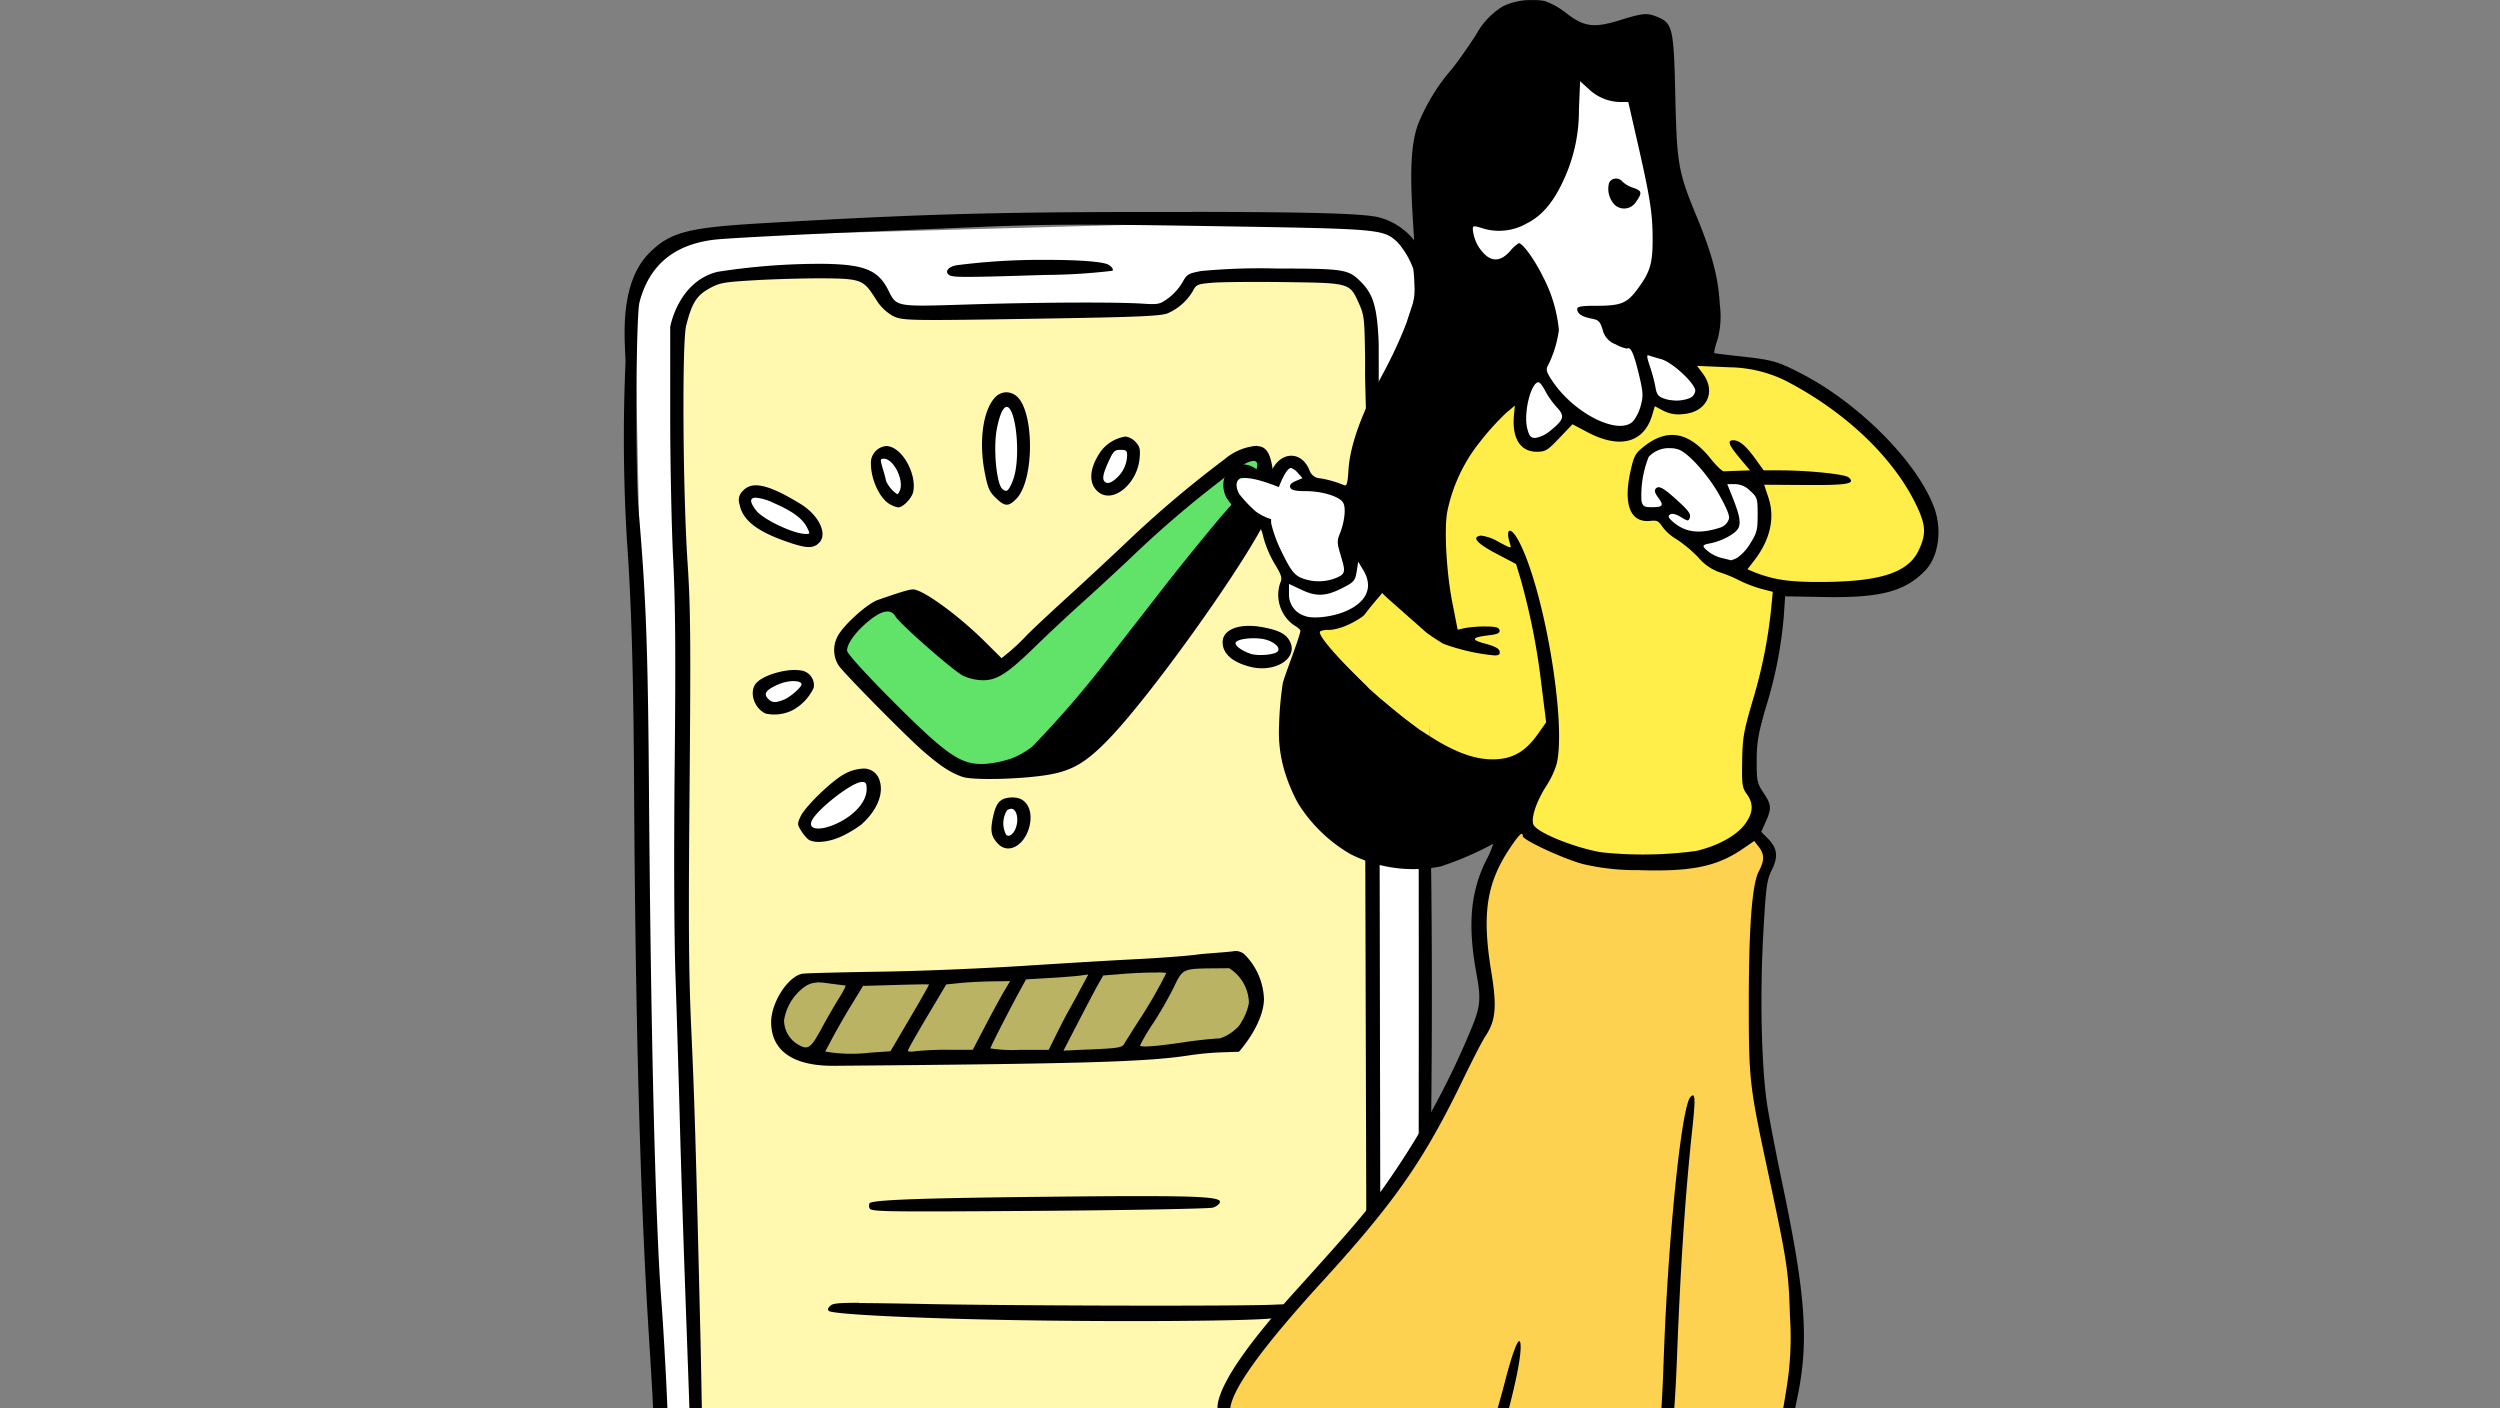
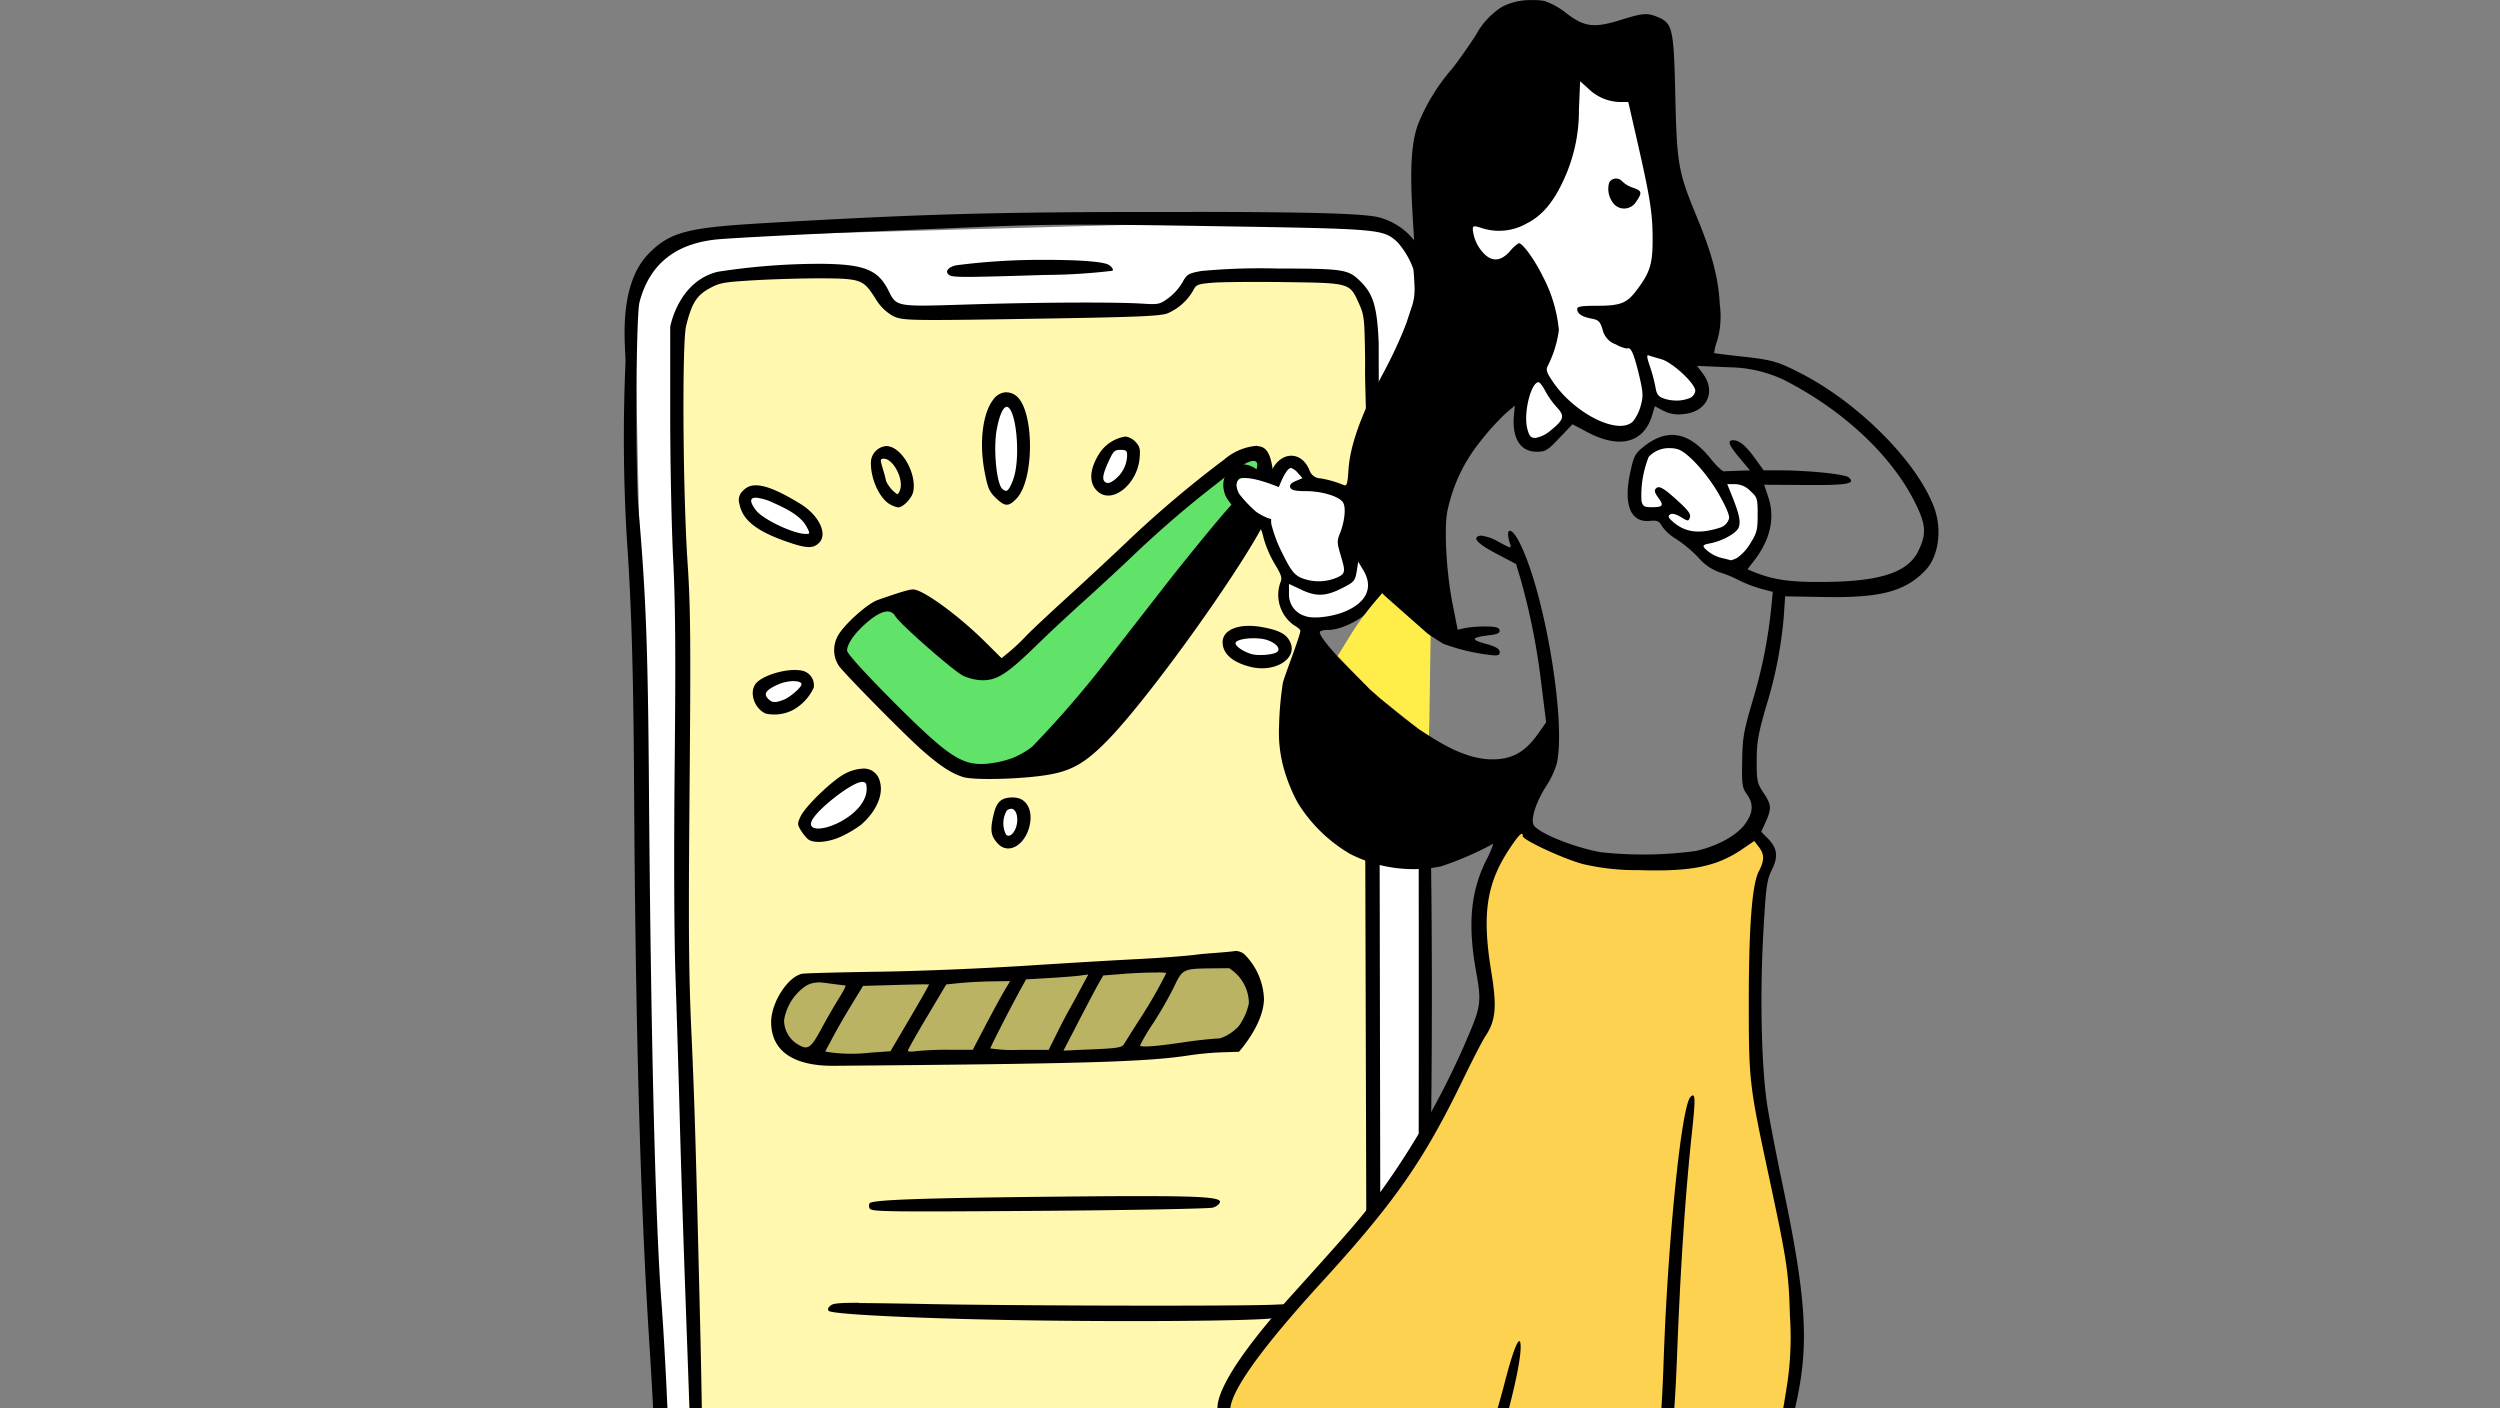
<svg xmlns="http://www.w3.org/2000/svg" width="355" height="200" viewBox="0 0 355 200">
  <rect x="0" y="0" width="355" height="200" fill="#808080" stroke="none" />
  <defs>
    <clipPath id="clip-path">
      <rect id="Rectangle_2349" data-name="Rectangle 2349" width="355" height="200" rx="7" fill="#61e268" />
    </clipPath>
  </defs>
  <g id="Group_19306" data-name="Group 19306" transform="translate(-14.962 -42)">
    <g id="Mask_Group_43" data-name="Mask Group 43" transform="translate(14.962 42)" clip-path="url(#clip-path)">
      <g id="Happy_Success_Process" data-name="Happy Success Process" transform="translate(174.028 49.977)">
-         <path id="path1576" d="M729.111,372.108a20.83,20.83,0,0,0-3.764,2.677c-2.385,2.152-5.928,8.526-7.074,11.908-1.837,5.42.873,18.435,1.934,18.738,1.463.5,5.533-.625,5.533-.625a24.1,24.1,0,0,0-4.947.717c-1.589.559-5.92-1.121-7.142-2.43a35.826,35.826,0,0,0-4.068-3.831s-1,2.039-4.479,3.831a39.993,39.993,0,0,1-5.161,2.338s6.445,9.378,10.557,12.538,11.791,6.635,15.24,7.069,5.559-3.194,5.833-3.444,1.647-2.151,1.647-2.151-.364-7.909-.364-8.034-2.472-11.839-2.5-12.148-1.067-5.591-1.067-5.591.777,2,2.288,10.461,2.378,13.984,1.647,17.463a18.181,18.181,0,0,1,0,2.634c-.913,3.046-4.759,6.8-2.868,8.9,1.943,2.157,8.258,4.807,16.373,5.113a29.906,29.906,0,0,0,13.886-2.743s4.141-2.96,1.811-6.781.735-13.483.645-13.786,3.226-15.673,3.226-15.673-2.427-.909-5.682-2.062c-.97-.338-2.536.089-3.74-.98a81.426,81.426,0,0,0-7.862-6.111l-1.521-1.628s-2.936-.263-2.114-4.4,3.323-5.683,5.653-5.242,4.4,2.993,4.4,2.993l2.333,1.365,5.74.266-.993-.226a37.564,37.564,0,0,1,6.732.483c1.368.405,2.7-1.3,3.97-.656l-8.028.266-3.281.395s3.065,2.687,2.159,5.64-4.273,7.837-4.273,7.837a25.045,25.045,0,0,0,16.056,2.3c8.763-1.842,13.942-4.933,8.892-14.18s-9.71-12.553-14.545-15.2-7.338-3.17-11.18-3.348a38.731,38.731,0,0,1-7.509-1.187s5.263,4.8,2.849,6.518-6.768.217-6.768.217-.3,4.318-2.849,4.8-8.8-2.9-8.8-2.9-2.288,4.137-3.8,4.844-3.065.658-3.02-1.315,0-5.637,0-5.637Z" transform="translate(-687.237 -365.59)" fill="#ffee4a" />
        <path id="path1578" d="M736.292,576.1s-1.719,4.461-12.422,4.823-20.245-5.977-20.844-6.273-2.549,4.458-4.19,7.852-1.256,9.547-.7,12.849-1.721,3.42.7,5.226c.522.39-.068.861,0,1.566.224.926-1.109,1.776-1.109,1.776s-5.77,12.164-9.009,17.361-12.108,15-14.38,17.328-9.084,12.165-10.773,14.986-3.755,6.916,0,10.086a74.159,74.159,0,0,0,13.737,8.447,31.475,31.475,0,0,0,7.683,2.323l9.108.987s4.36-7.268,5.395-12.684a113.906,113.906,0,0,1,3.41-12.421s-1.316,5.057-2.308,8.493-5.113,16.35-5.113,16.35,7.073,0,10.128,1.055,9.884,2.157,12.389.22,4.573-7.8,5.35-12.951,1.856-28.1,1.856-28.1l1.64-15.456.561-4.229s-1.716,11.346-1.844,14.914-.909,17.528-.909,20.876-.387,12.069-.777,14.536a40.251,40.251,0,0,1-.993,4.535s13.369-3.858,15.657-6.9a18.415,18.415,0,0,0,3.368-10.086c.216-3.433.519-17.837-1.167-22.727s-4.273-23.165-4.444-25.809,1.08-21.626,1.08-21.626l1.338-4.887Z" transform="translate(-661.454 -507.61)" fill="#fed251" />
      </g>
      <path id="Path_34284" data-name="Path 34284" d="M0,0H25.811l7.762,48.958L26.89,48.6l-3.765,4.556-7.686-1.618L9.46,55.275,7.985,53.153V47.9L-.789,25.359Z" transform="translate(208 8.163)" fill="#fff" />
      <path id="Path_34285" data-name="Path 34285" d="M294.555,259.424l2.98-.443,1.792,3.577,1.956.681,2.536,2.643,4.4,1.77,3.455-5.586v-4.853l-1.409-2.6h-5.181l-5.351-5.548-3.771,1.152-1.41,1.7-1.451,3.921Z" transform="translate(-61.271 -186.598)" fill="#fff" />
      <g id="Group_19343" data-name="Group 19343" transform="translate(108.73 68.703)">
        <path id="path1457" d="M565.289,298.99s-4.007-.315-9.034,4.271-24.112,24.72-25.628,25.607-8-3.991-8-3.991l-6.072-5.24s-2.1-1.431-5.193,1.607-3.446,4.466-1.985,5.9,10.449,13.225,17.1,11.973a21.135,21.135,0,0,0,13.312-8.577C542.54,326.966,565.289,298.99,565.289,298.99Z" transform="translate(-495.28 -298.986)" fill="#f9f1cb" />
        <path id="path1461" d="M471.3,532.787s-.413,7.834,9,10.023,45.983.758,46.809.758,8.257,6.4,16.595,6.488,10.4-6.4,10.4-6.4-7.018,1.094-11.712-2.7-4.956-7.076-4.956-7.076-7.089-.673-5.9-4.466-4.953-3.916-4.953-3.916-6.935-.547-8.014.8-4.334,9.058-4.334,9.058l-3.88.041,4.993-9.731s-6.192-.547-7.635.629S503,535.605,503,535.605l-4.913-.421s2.971-6.57,2.105-7.328-3.591-1.308-5.819,2.274-3.264,5.391-3.264,5.391l-3.671.3,5.406-8.177s-7.348-1.686-9,.421-5.24,6.023-6.648,5.727-4.127-4.381-4.127-4.381-2.158.547-1.775,3.372Z" transform="translate(-469.48 -454.184)" fill="#f9f1cb" />
        <path id="path1463" d="M533.345,351.67c-1.233,1.749-2.687,3.736-4.478,5.995-7.94,10.008-16.336,22.516-29.281,22.679a6.836,6.836,0,0,0,2.808.925c1.649.17,2.8,4.8,2.8,4.8a31.649,31.649,0,0,0,11.974-4.045,14.667,14.667,0,0,0,7.089-8.844s13.21-8.426,9.576-10.027-2.062-5.306-2.062-5.306Zm-59.538,11.008c-1.3.61-2.444,1.337-2.611,2.082-.413,1.852-5.7,2.982-5.7,2.982l2.725,4.089c2.725,4.089,5.283,2.516,8.254,3.538s4.46,1.179,5.2,3.96-2.228,6.234-2.228,6.234,11.888.758,14.942-2.7a7.084,7.084,0,0,1,3.874-2.582c-9.934-.884-20.469-12.684-24.463-17.609Z" transform="translate(-465.5 -335.101)" fill="#f9f1cb" />
      </g>
      <path id="Path_34286" data-name="Path 34286" d="M5002.49,2699.262v4.027l1.764,1.681,2.91.512,4.724-1.085,3.166-2.91.907-2.225-3.169-4.7-.9-7.588-4.724-1.639-2.91-2.433-1.764-.4-2.045,2.831-3.824-1.949-2.122,1.227.436,2.907,2.972,2.6,1.285.524,1.253,3.4,1.3,2.674Z" transform="translate(-4820 -2616.684)" fill="#fff" />
      <path id="Path_34287" data-name="Path 34287" d="M9.1,4.032l95.067-2.638c4.971,0,8.828,2.689,8.828,7.761L96.743,59.762,113,91.967v40.862c0,2.785-16.257,19.661-16.257,19.661S83.326,164.63,85.3,170.38c2.27,6.6,19.948,7.143,18.7,7.143H9c-4.971,0-4.652-4.536-4.652-9.608L1.071,11.761S4.134,4.032,9.1,4.032Z" transform="translate(89 29.62)" fill="#fff" />
      <path id="Path_34290" data-name="Path 34290" d="M8.925,1.667,28.8,1.394l5.427,4.893H55.742L70.626,5.54l6.066-4.146H94.2c4.49,0,6.818,2.58,6.818,7.416V19.673l-2.908,11-.73.887-8.533-3.2L85.525,36.2,88.6,42.813v3.746l2.468,5.54L89.951,57.13l12.223,30.622V132.8c0,2.655-12.223,14.49-12.223,14.49S78.283,156.7,80.07,162.182c2.05,6.291,15.1,7.143,13.974,7.143H8.233c-4.49,0-4.2-4.325-4.2-9.161L1.767,11.265S4.435,1.667,8.925,1.667Z" transform="translate(93.788 37.818)" fill="#fff8ae" />
      <path id="Path_34291" data-name="Path 34291" d="M134.56,133.261l15.175,15.8,4.681.81,5.416-.81h5.534l5.628-3,23.3-31.478v-9.835h-2.342l-35.185,30.295L144.6,125.425l-6.77,2.485Z" transform="translate(-14.962 -40.719)" fill="#61e268" />
      <path id="Path_34292" data-name="Path 34292" d="M5.5.053,65.4-2.576c3.038,0,3.136,3.328,3.136,6.427s-2.6,6.1-5.635,6.1L5.5,11.277A5.557,5.557,0,0,1,0,5.665,5.557,5.557,0,0,1,5.5.053Z" transform="translate(110 138.723)" fill="#b9b363" />
      <ellipse id="Ellipse_186" data-name="Ellipse 186" cx="2.5" cy="3.571" rx="2.5" ry="3.571" transform="translate(141 113.265)" fill="#fff" />
      <path id="Path_36717" data-name="Path 36717" d="M2.828.007C4.415.023,5.73,2.749,5.763,6.1s-1.226,6.046-2.813,6.03S.049,9.384.015,6.037,1.241-.009,2.828.007Z" transform="matrix(0.695, 0.719, -0.719, 0.695, 122.193, 108.28)" fill="#fff" />
      <ellipse id="Ellipse_188" data-name="Ellipse 188" cx="2.852" cy="7.35" rx="2.852" ry="7.35" transform="translate(140.078 56.171) rotate(3)" fill="#fff" />
      <path id="Path_36718" data-name="Path 36718" d="M2.832.006C4.409.018,5.7,1.735,5.718,3.84S4.47,7.642,2.893,7.629.024,5.9.008,3.794,1.256-.007,2.832.006Z" transform="translate(157.429 61.601) rotate(26)" fill="#fff" />
      <path id="Path_36719" data-name="Path 36719" d="M2.912,0c1.6-.008,2.89,1.667,2.881,3.741S4.477,7.5,2.876,7.505-.014,5.838,0,3.765,1.311,0,2.912,0Z" transform="translate(182.626 89.896) rotate(104)" fill="#fff" />
      <path id="Path_36720" data-name="Path 36720" d="M2.42-.005C3.734-.017,4.776,2.674,4.747,6s-1.118,6.04-2.433,6.051S-.042,9.377-.013,6.046,1.106.006,2.42-.005Z" transform="matrix(-0.5, 0.866, -0.866, -0.5, 116.988, 74.582)" fill="#fff" />
-       <path id="Path_34293" data-name="Path 34293" d="M2.883-.006C4.461-.02,4.752,1.482,4.733,3.676s-.339,4.247-1.918,4.26S-.027,6.183-.008,3.99,1.3.008,2.883-.006Z" transform="matrix(-0.875, 0.485, -0.485, -0.875, 130.953, 69.612)" fill="#fff" />
      <ellipse id="Ellipse_193" data-name="Ellipse 193" cx="1.885" cy="3.412" rx="1.885" ry="3.412" transform="translate(114.348 96.103) rotate(87)" fill="#fff" />
      <g id="black" transform="translate(40 0)">
        <path id="path2721" d="M238.429,402.826Z" transform="translate(-238.328 -334.123)" fill="#f2d0b9" />
        <path id="path1484" d="M480.9,176.229h-7.912c-20.894.031-31.13.33-51.935,1.525-11.336.651-14.178,1.107-17.365,4.365-4.642,4.737-3.205,13.807-3.319,15.622a242.5,242.5,0,0,0,.2,24.959c.641,9.042.925,18.915,1.017,34.011.185,34.4.872,59.725,2.158,79.885.17,2.595.385,6.29.484,8.177.182,3.46.567,12.9,0,11.954-.018-.028.381,19.748.359,19.71,0,.007,2.008,2.1,2.008,2.1l.04-25.272-.351-8.177c-.194-4.5-.555-10.8-.8-14-.869-11.209-1.523-38.2-1.785-73.752-.142-19.185-.428-26.768-1.461-38.685-.481-5.542-.385-27.652.126-29.611,1.433-5.494,5.24-8.467,11.426-8.954,3.011-.239,14.141-.8,21.575-1.095l15.1-.629c9.681-.406,14.708-.425,33.288-.123,23.924.384,24.158.406,26.217,2.249a11.761,11.761,0,0,1,2.237,3.726c.978,2.2.8,124.094.8,124.094-.384-2.593,1.825-1.335,1.771-2.782-.013-.362.232-16.556,0-35.6-.445-36.5-1.562-88.448-1.978-89.082a9.5,9.5,0,0,0-5.548-3.878c-2.262-.516-9.37-.73-26.383-.752Zm-20.811,6.8a94.142,94.142,0,0,0-12.637.755c-1.233.192-1.828.944-1.1,1.406.533.346,2.093.343,13.654-.022a84.387,84.387,0,0,0,9.512-.588c.163-.164,0-.494-.5-.827-.731-.491-4.528-.73-8.938-.723Zm-32.739.563a94.591,94.591,0,0,0-13.9,1.132c-5.622,1.384-6.728,7.831-6.728,7.831v12.42c0,6.834.191,16.1.422,20.6.308,6.218.373,13.15.216,28.935-.126,12.612-.083,24.462.111,30.193.176,5.186.456,14.467.616,20.6s.518,17.109.78,24.374.6,16.748.752,21.072h0c.151,4.324.234,34,.182,34.051s.38,7.18.352,7.161l1.965.26.02-5.628c-.385-3.337-.866-39.9-1.116-50.308-.641-26.837-.851-33.967-1.276-43.245-.4-8.621-.447-15-.274-35.068.179-20.839.136-25.645-.284-31.923-.672-10.017-.8-31.253-.206-33.652.786-3.183,1.476-4.3,3.267-5.293,1.507-.83,2-.922,6.519-1.186,2.688-.157,6.969-.277,9.512-.267,5.7.022,5.884.252,7.582,2.856a6.7,6.7,0,0,0,2.435,2.459c1.449.723,1.889.723,23.27.371,11.4-.189,14.751-.337,15.744-.7a7.694,7.694,0,0,0,3.7-3.309c.395-.78.635-.874,2.675-1.05,1.233-.107,5.856-.148,10.291-.091,9.305.126,9.222.1,10.532,3.01.755,1.676.8,2.11.881,7.394.011.706.009,1.51,0,2.648-.008.932.792,29.208.792,29.208l-.858,4.412.246,87.391,1.979-4.718-.141-76.52-.081-44.167c-.21-5.067-.749-6.919-2.534-8.7s-2.305-1.868-11.925-1.887a89.984,89.984,0,0,0-10.76.355c-1.849.352-2.022.465-2.66,1.639a7.963,7.963,0,0,1-1.973,2.2c-1.233.9-1.4.944-3.816.786-3.93-.239-15.214-.176-24.922.135-9.949.314-9.863.333-11-1.947-1.541-3.1-3.56-3.85-10.381-3.84h0Zm27.006,18.238a2.34,2.34,0,0,0-1.683.943c-1.578,1.912-2.111,6.183-1.3,10.379.441,2.287.663,2.8,1.575,3.677,1.307,1.258,1.8,1.277,2.925.126,2.632-2.686,2.567-12.766-.092-14.669a2.249,2.249,0,0,0-1.415-.45Zm.191,2.073a.416.416,0,0,1,.228.11c1.119.944,1.612,6.68.829,9.618a7.124,7.124,0,0,1-.734,1.818c-.339.472-.475.491-.962.129-.829-.629-1.325-5.627-.829-8.407.388-2.123.952-3.343,1.476-3.261Zm16.835,4.211a5.435,5.435,0,0,0-3.628,2.261c-1.572,2.39-1.649,4.482-.213,5.636,2.062,1.654,5.489-1.154,5.831-4.771.126-1.34.04-1.7-.564-2.353a2.39,2.39,0,0,0-1.418-.767Zm18.659,1.315a8.081,8.081,0,0,0-4.623,1.931,156.391,156.391,0,0,0-13.355,11.247c-2.2,2.113-6.164,5.787-8.784,8.177s-5.332,4.916-6.01,5.642a29.1,29.1,0,0,1-2.364,2.242l-1.131.921-2.413-2.393c-3.742-3.711-8.772-7.369-10.147-7.369-.555,0-1.849.387-5.008,1.494-1.6.56-5.2,3.872-5.8,5.347a4.08,4.08,0,0,0,.287,4.038c1.051,1.387,9.413,9.854,11.829,11.977,2.524,2.2,4.022,3.2,5.754,3.774,1.541.506,8.63.315,12.292-.34,3.246-.576,5.181-1.714,8.266-4.869,6-6.133,19.378-24.846,22.611-31.6,1.193-2.494,1.193-2.516.986-5.309-.234-3.18-.761-4.513-1.893-4.8a2.6,2.6,0,0,0-.487-.069Zm-52.5.031a2.383,2.383,0,0,0-2.318,2.494c0,2.334,1.307,5.064,2.774,5.825a3.593,3.593,0,0,0,1.1.4c.684,0,1.926-1.283,2.127-2.2.524-2.437-1.418-6.076-3.452-6.469a2.15,2.15,0,0,0-.225-.038Zm33.136.547c.789,0,.925.123.925.767a4.42,4.42,0,0,1-1.43,3.177c-.823.777-1.375.944-1.757.566s-.213-1.176.555-2.856c.666-1.466.86-1.654,1.692-1.654Zm-33.6,1.258c1.254,0,2.722,2.686,2.333,4.265-.1.421-.308.767-.469.767a4.614,4.614,0,0,1-1.56-1.849,16.983,16.983,0,0,0-.45-1.689C436.515,211.341,436.524,211.266,437.082,211.266Zm52.545.315c.586.035.616.686.068,1.966a53.376,53.376,0,0,1-4.241,5.347c-2.13,2.472-6.072,7.322-8.763,10.781s-6.164,7.919-7.705,9.907a148.694,148.694,0,0,1-10.855,12.58,12.226,12.226,0,0,1-2.848,1.629,15.063,15.063,0,0,1-3.7.8c-3.578.245-5.548-1.123-14.255-9.92-3.3-3.343-5.486-5.787-5.486-6.149,0-1,1.193-2.651,2.984-4.142,1.923-1.6,3.227-1.846,3.871-.742s8.26,7.778,9.638,8.457a7.028,7.028,0,0,0,2.808.629c2.019,0,3.5-.962,7.588-4.95,1.738-1.7,4.8-4.545,6.781-6.328s5.258-4.806,7.243-6.708a150.817,150.817,0,0,1,12-10.253c2.45-1.975,4.105-2.953,4.858-2.906Zm-70.8,3.466a2.332,2.332,0,0,0-1.76.764,1.763,1.763,0,0,0-.505,1.887c.41,2.22,2.349,3.8,6.473,5.262,3,1.066,3.988,1.113,4.848.236,1.233-1.258-.049-3.912-2.651-5.507C422.256,215.867,420.234,215.015,418.823,215.046Zm71.762,1.516c.194,0-24.622,29.678-29.187,35.414,0,0-.6.781-.381.56,1-1,2.879-3.145,4.176-4.8s3.316-4.192,4.482-5.661,19.911-22.626,20.367-23.186c.584-.713.425-2.341.543-2.337ZM418.9,216.8a7.344,7.344,0,0,1,2.5.745c2.672,1.161,4.105,2.2,4.75,3.485.456.9.447.925-.231.915-1.729-.028-6.023-2.073-6.99-3.324S418.015,216.782,418.9,216.8Zm30.15,23.318C447.435,239.116,450.2,240.858,449.047,240.122ZM489.066,235c-2.312-.041-3.9.846-3.9,2.318,0,1.623,1.378,2.849,3.917,3.494,3.563.906,6.879-1.23,5.625-3.623-.555-1.057-1.563-1.573-3.933-2.013a10.174,10.174,0,0,0-1.7-.176Zm.247,1.764a9.506,9.506,0,0,1,1.295.057c1.59.182,2.937,1.236,2.349,1.837-.444.453-2.774.651-3.8.315C488,238.593,487,237.9,487,237.464c0-.384,1.045-.664,2.3-.7Zm-64.7,4.5c-2-.057-4.851.849-5.727,1.925-.992,1.223-.234,3.551,1.4,4.268a5.792,5.792,0,0,0,3.853-.5,7.005,7.005,0,0,0,2.962-3.17,2.12,2.12,0,0,0-1.686-2.434A4.746,4.746,0,0,0,424.614,241.273Zm-.37,1.588c.653,0,1.125.142,1.125.453,0,.421-1.683,1.887-2.564,2.2h0c-1.171.453-1.621.421-2.179-.148-.7-.714-.308-1.258,1.4-2.025a6.08,6.08,0,0,1,2.219-.494Zm9.8,12.423a5.954,5.954,0,0,0-2.466.7c-1.729.855-5.665,4.63-6.34,6.083-.468,1.01-.468,1.142.025,1.953a6.177,6.177,0,0,0,1,1.258h0c.851.72,3.187.469,5.153-.554a16.4,16.4,0,0,0,2.438-1.494c2.216-1.966,3.218-4.353,2.611-6.23a2.312,2.312,0,0,0-2.413-1.72Zm-.139,1.887c.6,0,.712.164.712,1.054,0,1.572-1.421,3.343-3.618,4.538-2.651,1.444-4.931,1.346-4.124-.173.885-1.676,5.724-5.406,7.031-5.406Zm21.575,2.2c-1.791,0-2.432.594-2.885,2.642s-.336,2.831.616,3.878c1.47,1.642,3.844.362,4.531-2.444.549-2.274-.441-4.067-2.268-4.057Zm-.382,1.607c.539-.019.943.629.906,1.683-.043,1.4-1,2.595-1.59,1.991a3.539,3.539,0,0,1,.114-3.422.915.915,0,0,1,.564-.233Zm33.2,20.7a1.962,1.962,0,0,0-1.341-.5c-1.043.178-4.3.354-5.361.5-1.335.189-5.274.491-8.753.664s-10.621.607-15.876.944-14.338.739-20.194.827-10.945.217-11.324.3c-2.04.431-4.383,4.089-4.392,6.85,0,4.089,3.119,6.265,8.938,6.218,35.359-.289,44.263-.547,50.314-1.466a42.146,42.146,0,0,1,5.086-.459l2.084-.069,1.209-3.17.313-4.4a8.121,8.121,0,0,1-1.163,3.346,3.081,3.081,0,0,1-.878,1.057,5.929,5.929,0,0,1-2.19,1.267c-1.06.041-3.313.28-5.008.535-4.1.613-6.319.774-6.319.459a26.916,26.916,0,0,1,1.886-3.18,55.375,55.375,0,0,0,2.931-5.12c1.187-2.516,1.319-2.576,5.045-2.635l2.783-.024a5.925,5.925,0,0,1,2.765,4.3c.348,2.967-1.375,7.574-1.375,7.574s3.464-3.8,3.562-7.454A9.407,9.407,0,0,0,488.3,281.681Zm-12.414,2.541c.771,0,1.27.047,1.27.12a67.629,67.629,0,0,1-3.908,6.759c-.986,1.547-1.936,3.054-2.108,3.346-.262.437-1.026.557-4.441.7l-4.124.17,2.1-4.057c1.153-2.23,2.423-4.636,2.823-5.347l.718-1.255,2.54-.2c1.794-.157,3.844-.23,5.129-.214Zm-9.789.293-1.144,2.129c-.617,1.173-1.387,2.554-1.683,3.073s-1.048,1.969-1.67,3.224l-1.131,2.28h-4.146a20.727,20.727,0,0,1-4.139-.208c0-.2,2.891-5.85,4.349-8.492l.724-1.311,3.242-.189c1.781-.1,3.77-.261,4.417-.346Zm-11.1.943-.8,1.337c-.438.736-1.634,2.931-2.657,4.875l-1.849,3.538h-3.47a42.914,42.914,0,0,0-4.6.2c-.638.11-1.153.072-1.143-.082s1.233-2.327,2.731-4.837l2.715-4.56,1.973-.2c1.082-.11,3.119-.214,4.528-.236Zm-27.432.17a12.009,12.009,0,0,1,1.655.151c1.187.157,2.256.286,2.379.3s-.29.83-.925,1.837-1.772,2.985-2.534,4.4c-1.541,2.831-1.908,3.035-3.6,1.931a4.044,4.044,0,0,1-1.646-3.236,7.275,7.275,0,0,1,2.879-4.718,3.158,3.158,0,0,1,1.785-.629Zm15.513.3a3.554,3.554,0,0,1,.4,0c.043.025-1.171,2.17-2.7,4.768l-2.774,4.718-2.817.2a22.767,22.767,0,0,1-5.591-.022l-.863-.132,1.119-2.1c.616-1.157,1.828-3.255,2.691-4.661l1.569-2.563,4.645-.132c1.92-.053,3.594-.088,4.331-.091Zm29.734,30.061c-3.261,0-7.351.038-12.458.091-17.972.189-24.845.437-25.311.912a.833.833,0,0,0,0,.727h0c.182.488,1.97.513,24,.362,13.093-.091,24.22-.314,24.728-.456s.968-.513,1.017-.786c.12-.629-2.2-.865-11.977-.849ZM433.55,331.125c-2.962,0-3.68.1-4.007.359-.41.315-.515.582-.308.79.469.475,11.826,1.044,25.89,1.3,15.368.28,33.947.151,37.273-.255,1.772-.217,2.555-.456,2.854-.871.746-1.041.308-1.208-2.7-1.057-4.845.239-38.527.16-50.834-.12-3.81-.066-6.4-.1-8.171-.11Zm25.582,16.332c-1.523,0-3.082,0-4.623.031-8.861.151-10.843.387-10.556,1.258.1.314,3.31.447,13.663.629,7.443.129,15.2.355,17.236.5l4.374.315c.826.06,1.193-.459.731-1.029-.786-.912-10.174-1.645-20.836-1.673Zm-.943,17.9a4.717,4.717,0,0,0-1.828.293c-1.387.538-3.529,2.871-4.519,4.922a6.4,6.4,0,0,0-.829,4.142c.142,2.6,1,4.126,2.879,5.111,1.609.846,4.932.714,6.815-.27,3.948-2.063,5.856-5.976,4.608-9.338a8.5,8.5,0,0,0-7.138-4.825Zm.1,2.34a5.4,5.4,0,0,1,4.007,1.843c1.233,1.44,1.495,2.428,1.03,4.007a6.87,6.87,0,0,1-3.584,4.057,7.355,7.355,0,0,1-3.1.66c-1.483,0-1.849-.123-2.6-.9-2.016-2.06-1.316-5.375,1.637-8.687a3.411,3.411,0,0,1,2.6-.95Zm-47.947,26.136h45.346c27,0,30.887-.066,30.326.368,1.079-.412,1.137-2.516,1.137-2.516l-.2-.12c-2.176.343-9.863.362-27.456.406h0c-14.613.035-42.813.135-43.913.223a24.576,24.576,0,0,1-3.458.022,8.245,8.245,0,0,1-1.965-.4Z" transform="translate(-351.553 -146.128)" />
        <path id="path1506" d="M329.5,848.354l-.279,2.079c-.315,2.323-.941,3.453-1.951,4.351a3.849,3.849,0,0,0-.916,1.847c0,.074-.08.137-.264.192,1.375.159,2.787.292,2.787.292l.934-1.994a17.539,17.539,0,0,0,1.354-3.693c.257-1.363.449-2.5.724-2.622Z" transform="translate(-153.354 -598.734)" />
        <path id="path1572" d="M740.5,225.854s-7.874-6.133-11.587-2.564-10.336,13.656-11.033,14.846-1.335,9.2-.816,13.6,1.735,10.063-.546,15.128-5.845,12.237-6.847,14.878-1.457,8.209-1.457,8.209l-1.512,8.222.777,1.894s1.644-1.644,3.065,1.628S722.066,312,722.066,312a20.239,20.239,0,0,0-.906-5.285c-.992-3.831-1.383-11.451.042-16.443a25.748,25.748,0,0,1,8.547-12.947c4.016-3.127,7.036-7.708,6.733-9.382s-3.925-10.4-3.925-10.4l-.864-1.013s-2.256,2.466-3.5,2.161a7.689,7.689,0,0,1-3.671-3.085,20.425,20.425,0,0,1-.345-4.446s4.75,2.333,7.512.571c1.036-.661,5.206-5.031,5.868-7.035.826-2.478,1.006-6.795,1.383-9.516.6-4.354,0-5.557,0-5.557s2.675,3.568,4.963,4.315,3.41-1.542,4.618,3.391,4.1,16.252,3.152,19.689-2.288,5.374-4.145,6.561a10.344,10.344,0,0,1-4.618,1.237,7.91,7.91,0,0,0,5.653,4.844c4.573,1.227,9.108,2.068,9.108,2.068a23.957,23.957,0,0,0,1.038-8.853c-.516-4.1-5.743-17.134-5.872-20.126s.087-13.875-.645-16.384-3.545-2.555-6.085-1.72a32.913,32.913,0,0,1-5.611,1.187Z" transform="translate(-555.704 -220.769)" />
        <path id="path1574" d="M724.864,507.215a32.032,32.032,0,0,1-2.846,7.925c-2.117,4.052-12.044,10.086-20.626,8.412a17.532,17.532,0,0,1-14.151-16.338c-.261-7.222,2.687-14.829,2.687-14.829s14.361,14.694,19.917,16.94,8.46,1.94,11.393-.572S724.864,507.215,724.864,507.215Z" transform="translate(-544.173 -401.664)" />
        <path id="path1445" d="M274.62,213.639h0a8.877,8.877,0,0,0-4.338.908,10.68,10.68,0,0,0-3.671,3.848c-.322.585-2.511,3.782-3.471,4.969a27.8,27.8,0,0,0-4.747,7.646c-2.614,6.321.577,20.294-.873,25.865l-.851,2.552a64.676,64.676,0,0,1-3.442,7.4c-3.017,5.643-4.589,10.05-4.815,13.483-.135,2.045-.235,2.371-.68,2.184a15.174,15.174,0,0,0-3.3-.95,1.671,1.671,0,0,1-1.56-1.154c-1.176-2.891-4.264-2.7-5.5.345-.467,1.158-.535,1.164-1.315.155a4.186,4.186,0,0,0-1.692-1.161c-2.675-.9-4.657,1.845-3.284,4.551a10.409,10.409,0,0,0,3.9,3.594c.806.329,1.041.7,1.37,2.124a15.508,15.508,0,0,0,1.563,3.66c1.009,1.664,1.115,2.032.806,2.73a5.277,5.277,0,0,0,1.911,5.982c.522.3.948.658.948.8,0,.71-2.279,6.462-2.491,7.449a46.092,46.092,0,0,0-.532,6.031A19.1,19.1,0,0,0,239.3,323a23.7,23.7,0,0,0,1.934,4.663,21.455,21.455,0,0,0,7.412,7.215,19.768,19.768,0,0,0,12.891,1.766,45.94,45.94,0,0,0,7.435-3.216,13.587,13.587,0,0,1-1.06,2.45c-2.195,4.505-2.578,9.132-1.35,15.874.725,3.946.616,4.87-1.067,8.79A113.55,113.55,0,0,1,253.221,382.5c-2.772,3.756-4.038,5.235-12.569,14.693-6.062,6.709-10.181,12.349-10.8,15.719a8.353,8.353,0,0,0,1.808,6.209c1.312,1.621,6.181,5.637,6.671,5.637a2.713,2.713,0,0,1,.941.618,3.069,3.069,0,0,1,.48.487c.18.276-.844,3.068-1.972,3.5l-.058.039c-2.559,1.588-5.517,6.061-5.517,8.853h0v1.315c-56.706-3.648,104.948,2.226,87.039-.026l-1.773-.164-2.533.1c-2.024.079-2.607,0-2.9-.428a7.83,7.83,0,0,0-2.536-1.3c-3.964-1.414-8.847-4.5-10.394-6.577l-.783-1.049.8-1.6a7.607,7.607,0,0,0,.793-2.516c0-.816.287-1.062,2.6-2.253a40.714,40.714,0,0,0,7.857-5.245,4.859,4.859,0,0,0,.835-1.907c.139-.684.545-2.631.906-4.367,1.7-8.06,1.254-14.591-2.066-30.4-.8-3.792-1.744-8.675-2.108-10.852-.89-5.357-1.144-15.861-.612-25.122.367-6.419.487-7.281,1.192-8.711.944-1.914.8-3.078-.564-4.469l-.938-.954.645-1.427c.851-1.914.815-2.4-.322-4.107-.9-1.365-.967-1.667-.967-4.532,0-2.591.2-3.762,1.289-7.564a60.335,60.335,0,0,0,2.552-12.845l.2-2.96,5.508.1c8.057.145,11.554-.786,14.432-3.821,1.866-1.973,2.378-5.771,1.2-8.929-2.395-6.439-10.693-14.8-18.886-19-3.336-1.72-4.1-1.934-8.54-2.417-2.037-.22-3.748-.434-3.8-.477a7.44,7.44,0,0,1,.448-1.779,12.553,12.553,0,0,0,.364-5.051c-.206-3.857-1.073-7.166-3.281-12.526-2.63-6.377-2.82-7.449-3.042-17.13-.216-9.58-.38-10.32-2.459-11.208-1.505-.641-2.121-.6-5.285.391-3.809,1.184-5.156,1.016-7.735-.957a10.414,10.414,0,0,0-3.1-1.736,8.562,8.562,0,0,0-1.573-.128Zm-.461,2.276h0a6.4,6.4,0,0,1,3.419.865c4.016,2.374,4.351,2.5,6.214,2.328a26.986,26.986,0,0,0,4.045-.812c4.725-1.358,4.973-.918,4.982,8.721,0,8.429.442,11.234,2.578,16.581,3.8,9.494,4.489,13.069,3.487,18.16l-.367,1.871-1.644-.2a53.144,53.144,0,0,1-8.012-1.805c-1.75-.533-2.256-.845-2.659-1.615a6.947,6.947,0,0,1-.483-1.1,4.666,4.666,0,0,1,1.463-.556,9.438,9.438,0,0,0,6.146-6.942c.967-3.89-.023-11.767-2.614-20.488-1.073-3.617-1.109-3.867-.612-4.637a1.793,1.793,0,0,0,.322-1.315c-.164-.437-.361-.388-1.289.329a4.032,4.032,0,0,1-4.338.372,14.471,14.471,0,0,1-2.456-2.118c-2.359-2.466-2.578-2.2-3.039,3.8-.609,7.863-1.666,11.471-4.209,14.345a9.077,9.077,0,0,1-5.389,2.851,9.434,9.434,0,0,1-4.812-1.8c-.567-.441-1.122-.71-1.231-.6-.393.4-.193,1.315.409,1.871.5.464.551.72.274,1.467-.686,1.858.4,4.512,2.517,6.166a3.524,3.524,0,0,0,4.754.033l1.16-.9.8,1.4a24.229,24.229,0,0,1,2.765,6.784c.609,3.289-.7,5.61-6.507,11.573-5.157,5.288-6.568,7.416-8.189,12.27-1.163,3.486-1.221,3.861-1.209,7.771a45.794,45.794,0,0,0,1.576,11.6c.126.5.1.9-.048.888-.793-.039-9.14-7.393-9.14-8.054,0-.714-2.117-2.782-2.849-2.782a1.454,1.454,0,0,1-1.131-.888c-.413-.806-.393-.987.232-1.845s.677-1.315.609-4.752c-.113-5.65,1-9.3,5.156-17.005,4.331-8.008,5.157-12,4.422-21.725-.864-11.628.032-15.075,5.766-22.191a26.828,26.828,0,0,0,2.656-3.871,7.361,7.361,0,0,1,6.446-4.038Zm7.142,9.238,1.141,1.023a6.64,6.64,0,0,0,4.48,1.927h1.221l1.221,5.344c1.863,8.149,2.211,10.32,2.233,13.891.023,3.719-.322,4.9-2.23,7.442-1.434,1.917-2.311,2.259-5.785,2.259-2.072,0-2.691.105-2.691.454,0,.658.645,1.1,2,1.362,1.044.2,1.244.395,1.611,1.592a2.888,2.888,0,0,0,1.866,2.072,4.808,4.808,0,0,0,1.611.6c.49-.309.925.615,1.611,3.414.661,2.723.7,3.256.348,4.6a6.409,6.409,0,0,1-1.08,2.266h0c-1.988,2.161-8.418-1.026-11.512-5.7-.851-1.286-.931-1.585-.593-2.21a15.855,15.855,0,0,0,1.534-5.009,20.381,20.381,0,0,0-2.256-7.564c-1.17-2.394-2.878-4.768-3.439-4.768a5.314,5.314,0,0,0-1.257,1.151q-1.956,2.184-3.764.247a5.658,5.658,0,0,1-1.505-3.341c0-.572.087-.579,1.531-.122a7.912,7.912,0,0,0,6.123-.737c2.095-1.043,3.716-2.914,5.115-5.9a23.362,23.362,0,0,0,2.3-10.27Zm5.15,13.819a1.086,1.086,0,0,0-1.028.6,3.255,3.255,0,0,0,.854,3.19,1.979,1.979,0,0,0,1.593.44,2.006,2.006,0,0,0,1.378-.927c.906-1.3.844-1.565-.435-2a3.97,3.97,0,0,1-1.476-.848A1.2,1.2,0,0,0,286.451,238.971Zm4.493,25.089a.316.316,0,0,1,.106.026c.239.092,1.038.329,1.773.536,1.579.434,4.834,3.453,4.834,4.486a1.31,1.31,0,0,1-.822,1.052h0a5.353,5.353,0,0,1-3.761,0c-.674-.25-.922-.605-1.067-1.536a22.505,22.505,0,0,0-.786-2.96c-.4-1.171-.48-1.6-.271-1.6Zm6.971,1.513,4.622.2a18.649,18.649,0,0,1,7.844,1.855c8.634,4.446,15.56,11.069,18.783,17.972,1.241,2.657,1.289,3.946.18,6.225-1.46,3.055-5.343,4.351-13.249,4.426-4.989.049-7.267-.27-10.145-1.424l-.886-.372.967-1.253c2.256-2.914,2.968-6.035,2.018-8.905l-.612-1.848,5.882.039c5.972.043,7.181-.174,6.1-1.092-.529-.447-5.559-.967-9.581-.987h-2.469l-1.186-1.644c-1.315-1.829-2.256-2.631-3.133-2.631s-.683.622.9,2.516l1.476,1.763-1.637.053c-.9.03-1.827.069-2.063.082s-1.073-.779-1.863-1.769c-3.1-3.881-6.2-4.43-9.591-1.69-1.157.934-1.35,1.315-1.834,3.529-1.018,4.663,0,7.235,2.785,6.969,1.041-.1,1.289,0,1.737.789a6.564,6.564,0,0,0,2.011,1.8,18.718,18.718,0,0,1,3.126,2.608,6.984,6.984,0,0,0,2.93,2.069,18.011,18.011,0,0,1,2.81,1.148,18.256,18.256,0,0,0,3.171,1.227l1.653.431-.209,2.151a69.2,69.2,0,0,1-2.639,13.26c-1.289,4.42-1.444,5.242-1.5,8.606s0,3.8.67,4.719c.967,1.358.912,2.611-.235,4.2-1.2,1.661-3.909,3.157-7,3.861a56.1,56.1,0,0,1-13.423.187c-3.651-.625-8.579-2.565-9.549-3.759-.593-.727.2-3.308,1.763-5.722a12.182,12.182,0,0,0,1.45-3.124c1.379-6.087-1.84-24.881-5.411-31.61-1.125-2.118-1.956-1.845-1.231.4.229.71.177.7-1.611-.26a6.571,6.571,0,0,0-2.517-.9c-1.37.2-.609,1.1,2.162,2.555l2.826,1.486.645,2.138A96.138,96.138,0,0,1,275.79,310.7l.687,5.485-1.115,1.585c-1.724,2.447-3.413,3.5-5.885,3.66-3.452.224-7.309-1.444-12.656-5.469s-13.133-11.971-12.437-12.681a2.216,2.216,0,0,1,1.1-.207c2.4,0,6.191-2.263,7.232-4.318l.474-.931,1.2,1.365a40.188,40.188,0,0,0,7.467,5.837,28.866,28.866,0,0,0,7.3,1.664c.609,0,.793-.148.712-.576s-.712-.737-2.021-1.092c-2.121-.572-1.995-.891.477-1.19,1.27-.151,1.611-.329,1.534-.723s-.516-.529-2.03-.529a16.8,16.8,0,0,0-2.923.23l-.993.227-.754-3.841c-.877-4.463-1.2-10.879-.67-13.154a23.217,23.217,0,0,1,4.641-9.738,36.7,36.7,0,0,1,3.613-4l1.289-1.089-.119,1.315c-.322,3.289.883,5.235,3.223,5.235,1.247,0,1.534-.171,3.223-1.953l1.86-1.95,2.085,1.105c4.618,2.46,8.057,1.552,9.24-2.424l.364-1.246,1.173.625a4.721,4.721,0,0,0,2.875.493c3.319-.257,4.718-3.141,2.781-5.732Zm-22.5,2.335c.171,0,.593.556.941,1.233a12.032,12.032,0,0,0,1.631,2.3c1.18,1.26,1.041,1.756-.922,3.345a4.492,4.492,0,0,1-2.088,1.016c-.693,0-.883-.214-1.176-1.315-.57-2.184.516-6.6,1.615-6.6Zm18.663,9.349a3.683,3.683,0,0,1,1.16.174c1.392.467,4.132,3.493,5.766,6.36.69,1.217,1.611,2.96,1.437,3.492a1.921,1.921,0,0,1-1.35,1.286c-2.846.9-4.808.658-6.5-.766-.767-.658-.873-.885-.522-1.121q.445-.3,1.528.352c1.025.618,1.1.622,1.289.069.161-.431-.193-.964-1.37-2.049-2.285-2.115-2.991-2.542-3.439-2.085-.274.28-.193.615.322,1.315.828,1.141.68,1.355-.935,1.355-1.07,0-1.257-.115-1.45-.894a14.794,14.794,0,0,1,1.025-6.248A3.887,3.887,0,0,1,294.077,277.257Zm-53.811,2.815a2.265,2.265,0,0,1,.967.72l.645.72-.967.414c-.664.286-.906.572-.77.924s.683.51,2.211.51c2.233,0,4.622.707,5.244,1.552.548.747.2,2.96-.384,4.41-.432,1.049-.432,1.365,0,2.845.712,2.45.948,2.894-.509,3.493a6.6,6.6,0,0,1-5.157-.049c-.9-.457-1.408-1.148-2.527-3.433a19.236,19.236,0,0,1-1.569-4.167c-.28-2.124,1.763-7.935,2.788-7.939Zm-6.819,1.417a4.1,4.1,0,0,1,2.2,1.26c.57.529.645.842.441,1.947a5.641,5.641,0,0,1-.406,1.49c-.1.1-.838-.477-1.653-1.273-1.044-1.023-1.479-1.71-1.479-2.338C232.55,281.818,232.872,281.456,233.446,281.489Zm68.749.875H303.3a3.091,3.091,0,0,1,2.159.96c1.009.921,1.054,1.062,1.054,3.381,0,2.167-.11,2.588-1.047,4.084a6.559,6.559,0,0,1-1.869,2.045,4.21,4.21,0,0,1-.886.349c-.035-.016-.5-.141-1.031-.27a5.137,5.137,0,0,1-2.694-1.447c-.322-.395-.18-.513.815-.7,1.611-.309,3.545-1.348,3.961-2.128.477-.908.026-2.338-1.067-5.035ZM249.789,293.38l.719,1.19c1.444,2.381.548,4.509-2.459,5.827-1.882.822-4.718,1.151-5.83.687a3.156,3.156,0,0,1-2.256-3.141v-1.408l1.8.845c2.1.987,3.455.921,5.772-.26,1.721-.875,1.831-1.013,2.079-2.582Zm-6.861,11.52.986,1.315a97.731,97.731,0,0,0,11.841,11.563,53.589,53.589,0,0,0,5.157,3.5c5.292,2.937,10.593,2.887,13.961-.138,1.479-1.315,1.486-1.332,1.682-.543.145.6-.226,1.48-1.492,3.555-.925,1.519-1.876,3.081-2.108,3.473-1.183,1.993-8.057,6.071-11.786,6.975a19.928,19.928,0,0,1-7.993-.151,16.59,16.59,0,0,1-10.042-7.488c-1.966-3.1-2.688-5.9-2.688-10.408a18.613,18.613,0,0,1,1.241-7.722Zm30.1,27.118c.09,0,.129.125.129.329,0,.549,5.724,3.206,8.541,3.966a33.319,33.319,0,0,0,7.938.865c7.483.237,11.1-.506,14.783-3.039l1.611-1.1.645.842c.815,1.062.815,1.917,0,3.473-.967,1.828-1.431,8.057-1.421,18.985,0,10.639.106,11.51,2.717,23.678,2.736,12.763,2.942,14.111,3.129,20.56a44.654,44.654,0,0,1-.545,10.524c-.844,5.4-1.135,6.219-2.717,7.636-2.475,2.216-15.747,8.113-15.173,6.738,1.289-3.072,1.995-8.751,2.395-19.163.493-12.858,1.17-22.984,2.15-32.172.5-4.637.454-5.459-.239-4.752-1.289,1.315-3.223,20.389-3.813,37.582-.3,8.738-.8,13.638-1.663,16.364a42.947,42.947,0,0,1-1.934,4.193c-1.366,2.631-1.834,3.256-3.071,4a6.694,6.694,0,0,1-3.761.96c-3.013.115-5.575-.266-6.974-1.046-.967-.533-1.814-.625-5.8-.625-2.9,0-4.667-.125-4.654-.329a25.743,25.743,0,0,1,1.257-2.96c2.543-5.42,6.3-18.9,6.3-22.619,0-2.154-.938-.1-2.217,4.861-1.995,7.738-5.015,16.213-6.878,19.3-.87,1.444-1.06,1.582-2.182,1.582a57.94,57.94,0,0,1-11.8-2.325,46.939,46.939,0,0,1-15.424-9.152c-1.344-1.276-2.743-3.759-2.743-5.295q0-3.969,13.046-18.252c10.406-11.395,14.5-17.3,20.094-28.887,1.289-2.647,2.668-5.341,3.1-5.985,1.479-2.226,1.653-4.16.825-9.208-1.331-8.146-.677-12.5,2.636-17.466.9-1.361,1.447-2.029,1.7-2.069Zm24.787,94.09c.374.023-.719,2.078-1.508,2.759a3.12,3.12,0,0,1-2.308.812c-1.344,0-2.472-.441-2.472-.947a11.47,11.47,0,0,1,2.981-1.381c1.64-.612,3.084-1.161,3.223-1.22a.2.2,0,0,1,.093-.023Zm-56.564.622h0a9.927,9.927,0,0,1,3.223,1.671c0,.122-.454.312-1.009.428-1.289.263-2.053.26-2.324,0-.322-.329-.251-2.082.1-2.082Zm5.318,2.6h0a10.22,10.22,0,0,1,2.578.723c5.156,1.766,8.479,2.3,15.47,2.493l6.478.174,2.127.411a.294.294,0,0,1,.219,0c.161.052.322.1.487.141h.035a29.164,29.164,0,0,0,7.9,1.158c3.12.026,3.5-.043,4.953-.878.864-.5,1.611-.9,1.66-.9a7.656,7.656,0,0,1-.384,1.562,9.833,9.833,0,0,0-.322,3.453l.155,1.891h-38.9l-.857-1.144a8.54,8.54,0,0,0-2.749-2.055l-1.9-.911.2-1.315a8.828,8.828,0,0,1,.645-2.2,4.271,4.271,0,0,0,.445-1.315c0-.24.374-.658.835-.954a1.54,1.54,0,0,1,.948-.312Zm-6.768,1.161a.853.853,0,0,1,.322.033,12.8,12.8,0,0,0,1.666.375l1.022.164-.458,1.315a8.262,8.262,0,0,0-.458,2.1c0,.7-.142.779-1.431.779-1.734,0-3.081.48-3.081,1.1,0,.329.7.5,2.72.628,2.73.174,5.121,1,5.994,2.075.322.411-.454.474-5.978.474h-6.362l.2-1.026c.625-3.164,4.125-7.857,5.846-8.011Zm57.231.724c.274,0,.4.23.609.756a6.811,6.811,0,0,0,1.318,1.845c1.041,1.019,1.186,1.457.474,1.457-.645,0-3.075,2.407-3.075,3.052,0,.924.67.987,1.557.145a10.279,10.279,0,0,1,2.414-1.506l1.553-.691,2.878,1.477a18.8,18.8,0,0,1,2.878,1.644c0,.1-3.993.158-8.872.158-7.761,0-8.9-.062-9.069-.513-.719-1.911,1.341-7.985,2.633-7.758,2.211.382,3.158.411,3.993.112a2.056,2.056,0,0,1,.709-.171Z" transform="translate(-96.926 -213.618)" />
-         <path id="Path_34288" data-name="Path 34288" d="M237.348,256.633a17.918,17.918,0,0,0,2.385,2.515,7.433,7.433,0,0,0,2.253,1.092l1.246-1.986,1.091-2.016s-3.991-1.864-6.11-1.864S237.348,256.633,237.348,256.633Z" transform="translate(-101.379 -186.49)" fill="#fff" />
+         <path id="Path_34288" data-name="Path 34288" d="M237.348,256.633a17.918,17.918,0,0,0,2.385,2.515,7.433,7.433,0,0,0,2.253,1.092l1.246-1.986,1.091-2.016s-3.991-1.864-6.11-1.864S237.348,256.633,237.348,256.633" transform="translate(-101.379 -186.49)" fill="#fff" />
        <path id="Path_34289" data-name="Path 34289" d="M251.211,279.318,255.743,284l1.455,1.285,5.616,4.464,1.394.9.212-14.13-6.9-6.094s-1.444,1.607-2.652,3.23-2.181,3.261-2.181,3.261Z" transform="translate(-101.271 -186.162)" fill="#ffee4a" />
      </g>
    </g>
  </g>
</svg>